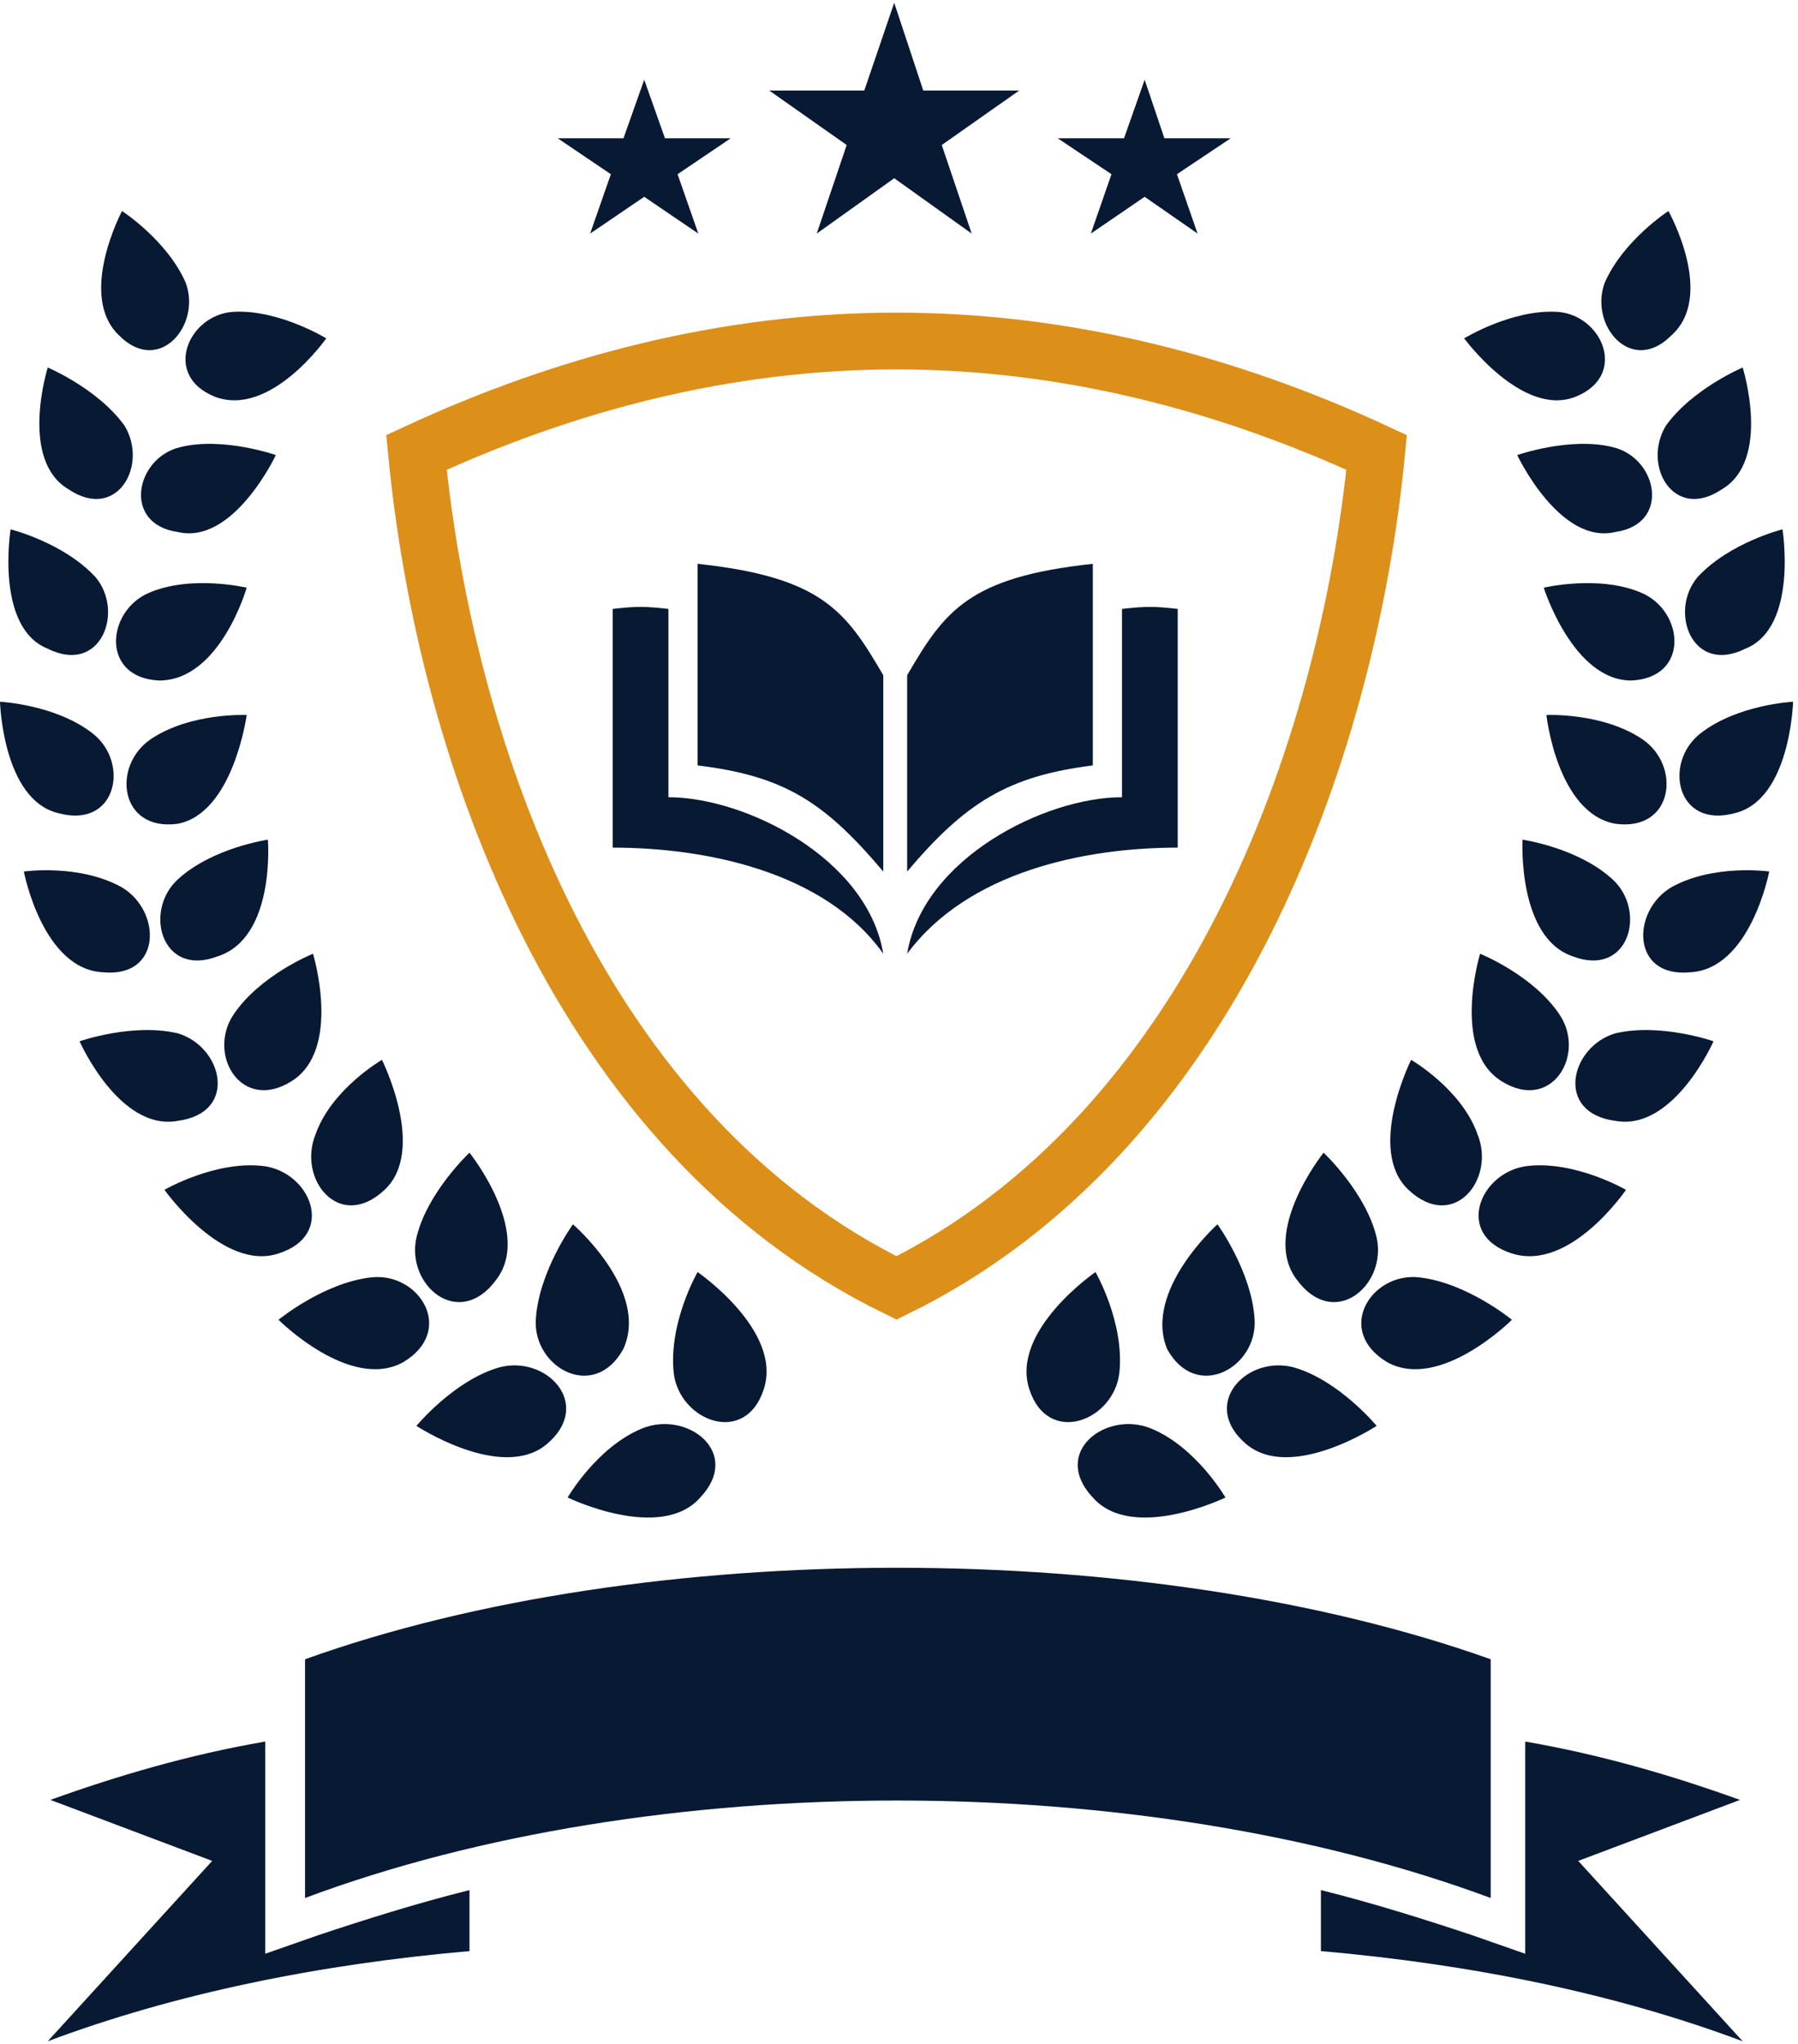
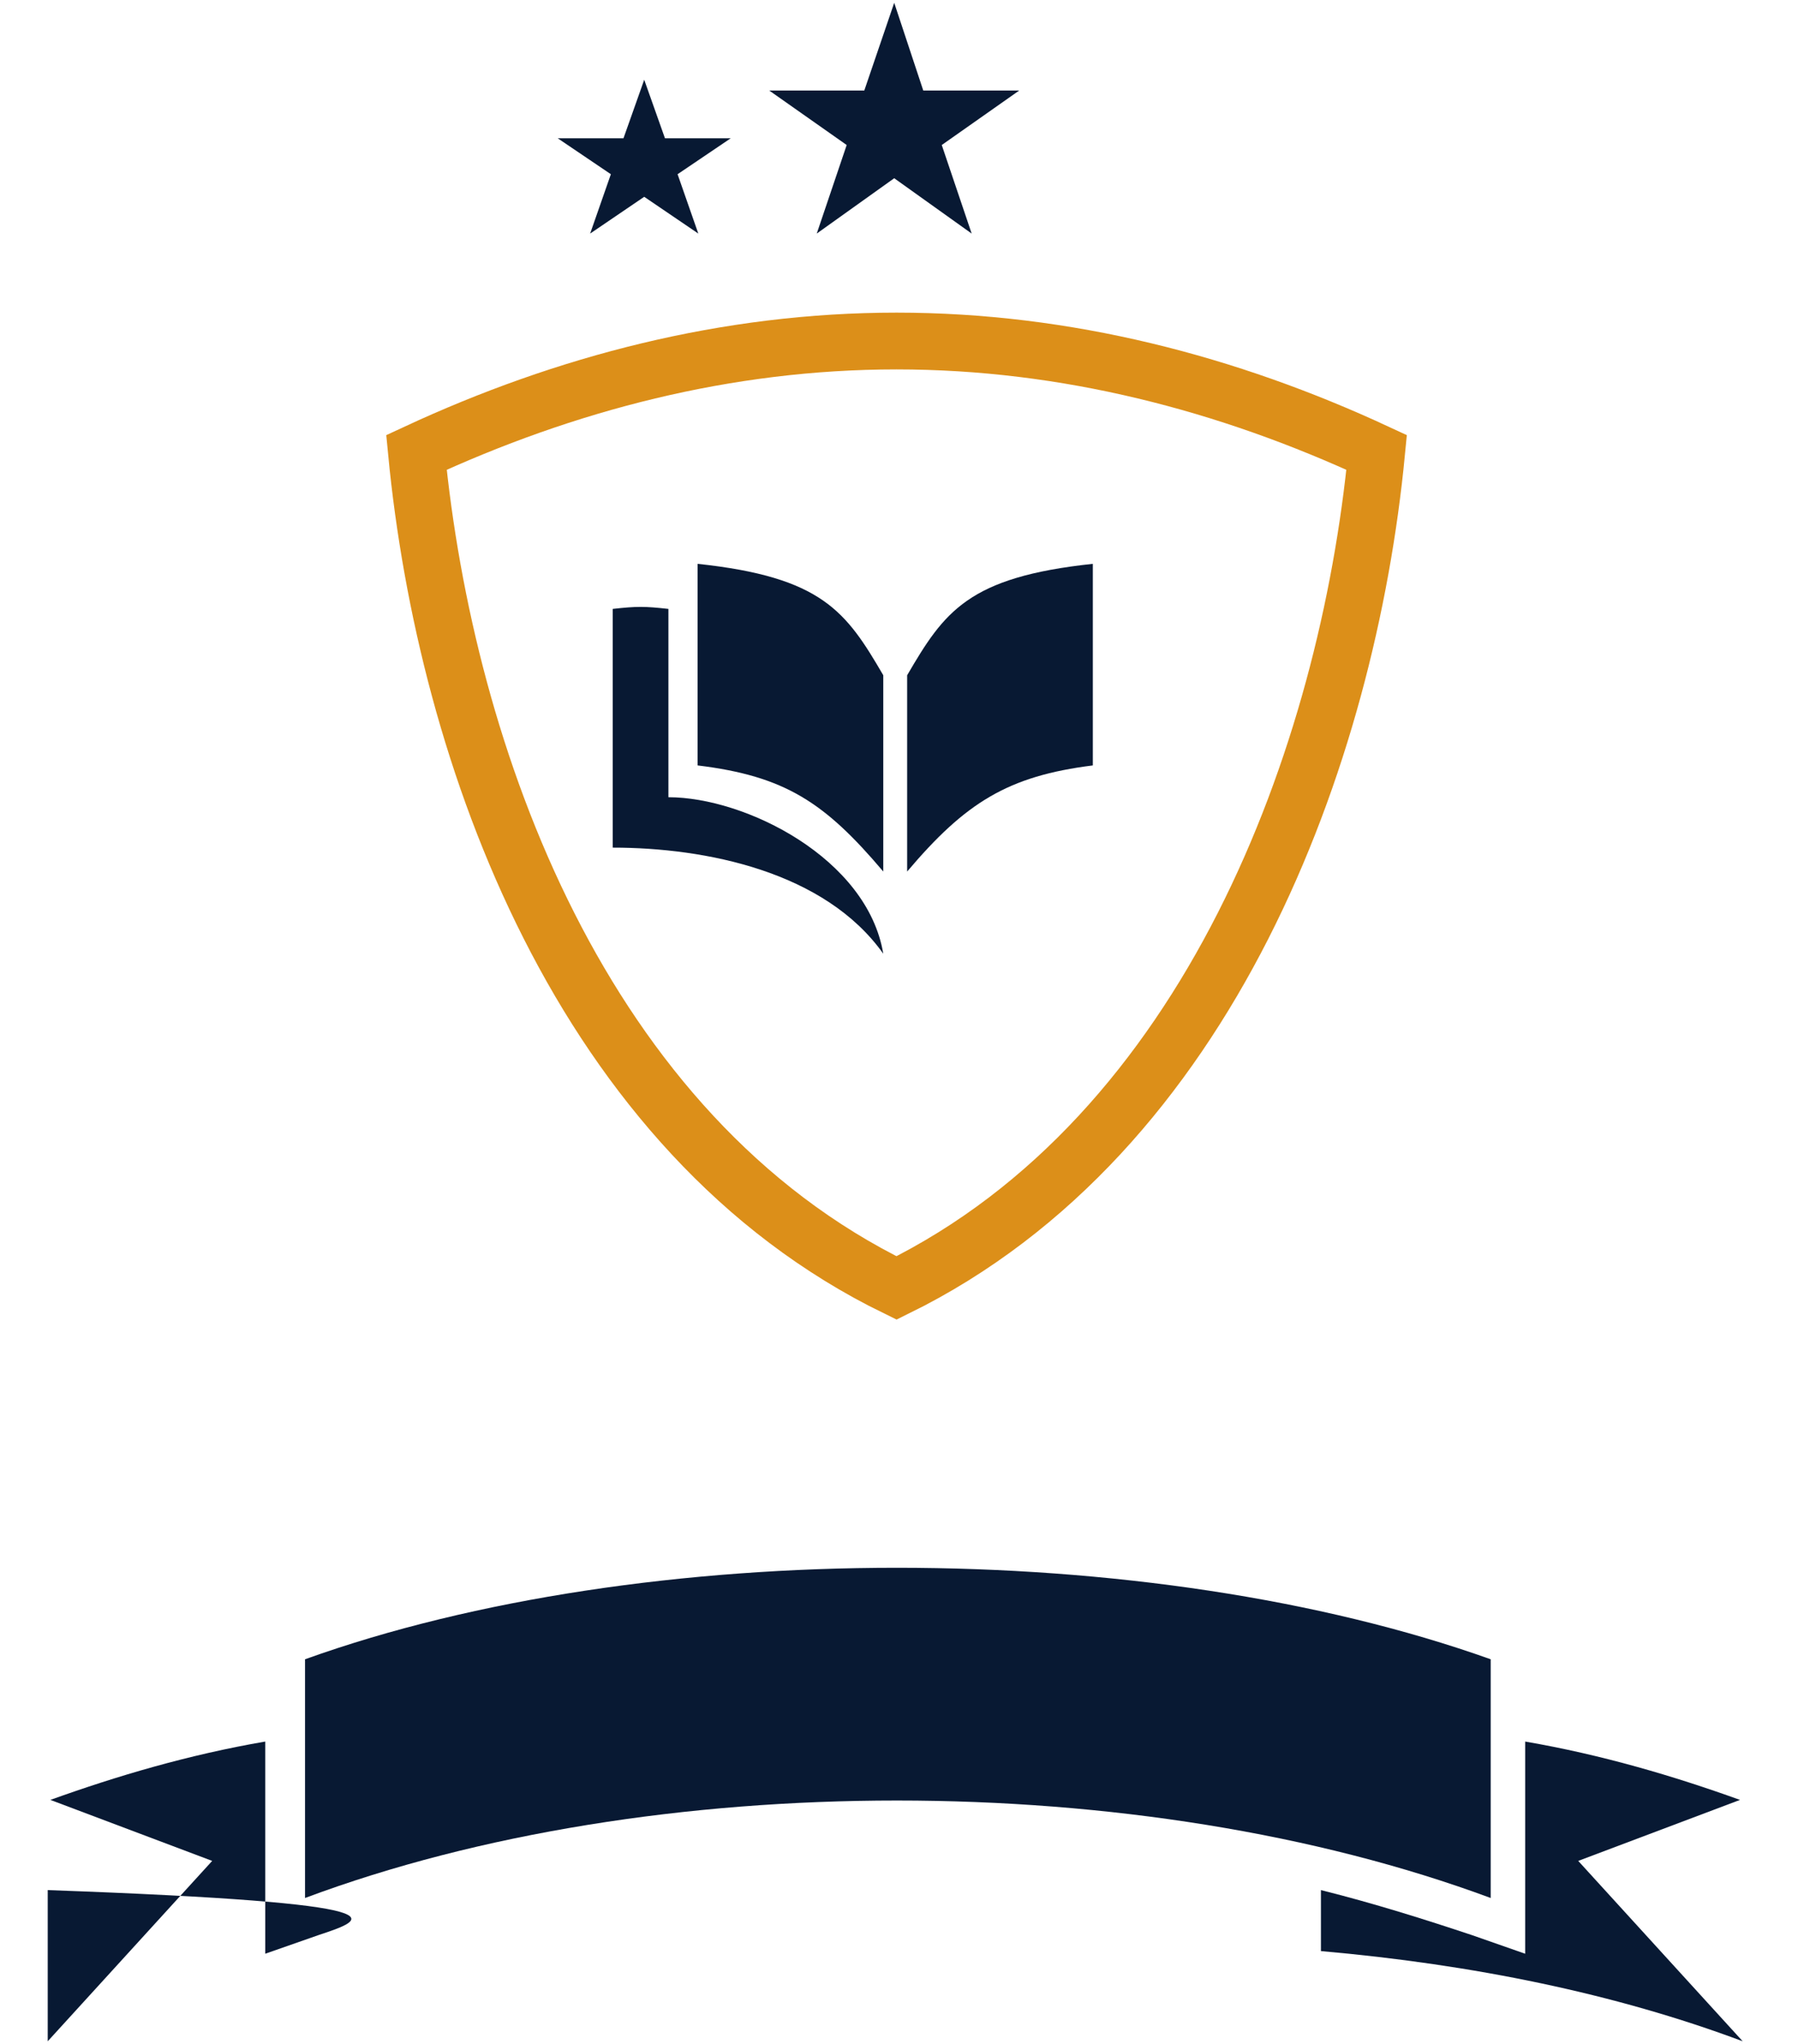
<svg xmlns="http://www.w3.org/2000/svg" width="95" height="108" viewBox="0 0 95 108" fill="none">
-   <path fill-rule="evenodd" clip-rule="evenodd" d="M64.749 79.122C64.749 79.122 63.207 76.459 60.825 75.478C58.442 74.497 55.499 76.74 57.741 79.122C59.843 81.504 64.749 79.122 64.749 79.122ZM57.882 67.21C57.882 67.21 59.423 69.872 59.143 72.535C58.862 75.058 55.359 76.459 54.378 73.376C53.397 70.293 57.882 67.21 57.882 67.21ZM77.362 17.877C77.362 17.877 79.885 16.336 82.267 16.476C84.65 16.616 86.051 19.84 83.248 20.961C80.445 22.082 77.362 17.877 77.362 17.877ZM88.153 11.15C88.153 11.15 85.771 12.692 84.79 14.934C83.949 17.177 86.191 19.84 88.293 17.737C90.676 15.635 88.153 11.15 88.153 11.15ZM80.165 24.044C80.165 24.044 82.968 23.063 85.21 23.624C87.593 24.184 88.293 27.688 85.35 28.108C82.407 28.809 80.165 24.044 80.165 24.044ZM92.077 19.419C92.077 19.419 89.415 20.54 88.013 22.502C86.752 24.605 88.434 27.548 90.956 25.866C93.619 24.324 92.077 19.419 92.077 19.419ZM81.566 31.051C81.566 31.051 84.51 30.351 86.752 31.332C88.994 32.313 89.275 35.816 86.191 35.956C83.108 35.956 81.566 31.051 81.566 31.051ZM94.18 27.968C94.18 27.968 91.377 28.669 89.695 30.491C88.153 32.313 89.415 35.676 92.218 34.275C95.021 33.154 94.18 27.968 94.18 27.968ZM81.707 37.778C81.707 37.778 84.65 37.638 86.752 39.04C88.854 40.441 88.434 43.945 85.35 43.525C82.267 42.964 81.707 37.778 81.707 37.778ZM94.74 37.078C94.74 37.078 91.797 37.218 89.835 38.759C87.873 40.301 88.574 43.805 91.657 42.964C94.6 42.263 94.74 37.078 94.74 37.078ZM80.445 44.365C80.445 44.365 83.388 44.786 85.21 46.468C87.032 48.149 86.051 51.653 83.108 50.532C80.165 49.551 80.445 44.365 80.445 44.365ZM93.479 46.047C93.479 46.047 90.536 45.627 88.293 46.888C86.191 48.149 86.191 51.653 89.274 51.373C92.498 51.233 93.479 46.047 93.479 46.047ZM78.203 50.392C78.203 50.392 81.006 51.513 82.407 53.615C83.809 55.717 81.987 58.8 79.324 57.119C76.661 55.437 78.203 50.392 78.203 50.392ZM90.536 55.017C90.536 55.017 87.733 54.036 85.35 54.596C82.968 55.297 82.127 58.8 85.35 59.221C88.434 59.782 90.536 55.017 90.536 55.017ZM74.559 55.998C74.559 55.998 77.222 57.539 78.063 59.922C79.044 62.304 76.801 65.107 74.419 62.865C72.176 60.763 74.559 55.998 74.559 55.998ZM85.911 62.865C85.911 62.865 83.248 61.323 80.725 61.603C78.203 61.884 76.801 65.247 79.885 66.228C82.968 67.209 85.911 62.865 85.911 62.865ZM69.934 60.903C69.934 60.903 72.177 63.005 72.737 65.388C73.298 67.91 70.495 70.293 68.533 67.63C66.571 65.107 69.934 60.903 69.934 60.903ZM79.885 69.732C79.885 69.732 77.502 67.77 74.979 67.49C72.457 67.209 70.495 70.293 73.298 71.975C76.101 73.516 79.885 69.732 79.885 69.732ZM64.328 64.687C64.328 64.687 66.15 67.209 66.29 69.732C66.43 72.255 63.207 74.077 61.665 71.274C60.404 68.191 64.328 64.687 64.328 64.687ZM72.737 75.338C72.737 75.338 70.775 72.956 68.392 72.255C65.87 71.554 63.347 74.217 65.87 76.319C68.252 78.281 72.737 75.338 72.737 75.338Z" fill="#081933" />
-   <path fill-rule="evenodd" clip-rule="evenodd" d="M29.992 79.122C29.992 79.122 31.533 76.459 33.916 75.478C36.298 74.497 39.241 76.74 36.999 79.122C34.897 81.504 29.992 79.122 29.992 79.122ZM36.859 67.21C36.859 67.21 35.317 69.872 35.597 72.535C35.878 75.058 39.382 76.459 40.363 73.376C41.344 70.293 36.859 67.21 36.859 67.21ZM17.238 17.877C17.238 17.877 14.716 16.336 12.333 16.476C9.951 16.616 8.549 19.84 11.352 20.961C14.295 22.082 17.238 17.877 17.238 17.877ZM6.447 11.15C6.447 11.15 8.829 12.692 9.81 14.934C10.651 17.177 8.409 19.84 6.307 17.737C4.064 15.635 6.447 11.15 6.447 11.15ZM14.575 24.044C14.575 24.044 11.773 23.063 9.53 23.624C7.148 24.184 6.447 27.688 9.39 28.108C12.333 28.809 14.575 24.044 14.575 24.044ZM2.523 19.419C2.523 19.419 5.185 20.54 6.587 22.502C7.848 24.605 6.166 27.548 3.644 25.866C0.981 24.324 2.523 19.419 2.523 19.419ZM13.034 31.051C13.034 31.051 10.091 30.351 7.848 31.332C5.606 32.313 5.326 35.816 8.409 35.956C11.632 35.956 13.034 31.051 13.034 31.051ZM0.561 27.968C0.561 27.968 3.364 28.669 5.045 30.491C6.587 32.313 5.326 35.676 2.523 34.275C-0.28 33.154 0.561 27.968 0.561 27.968ZM13.034 37.778C13.034 37.778 10.091 37.638 7.988 39.04C5.886 40.441 6.307 43.945 9.39 43.525C12.333 42.964 13.034 37.778 13.034 37.778ZM0 37.078C0 37.078 2.943 37.218 4.905 38.759C6.867 40.301 6.166 43.805 3.083 42.964C0.14 42.263 0 37.078 0 37.078ZM14.155 44.365C14.155 44.365 11.212 44.786 9.39 46.468C7.568 48.149 8.549 51.653 11.492 50.532C14.575 49.551 14.155 44.365 14.155 44.365ZM1.261 46.047C1.261 46.047 4.204 45.627 6.447 46.888C8.549 48.149 8.549 51.653 5.466 51.373C2.242 51.233 1.261 46.047 1.261 46.047ZM16.538 50.392C16.538 50.392 13.735 51.513 12.333 53.615C10.932 55.717 12.753 58.8 15.416 57.119C18.079 55.437 16.538 50.392 16.538 50.392ZM4.204 55.017C4.204 55.017 7.007 54.036 9.39 54.596C11.772 55.297 12.613 58.8 9.39 59.221C6.307 59.782 4.204 55.017 4.204 55.017ZM20.181 55.998C20.181 55.998 17.518 57.539 16.678 59.922C15.697 62.304 17.939 65.107 20.321 62.865C22.564 60.763 20.181 55.998 20.181 55.998ZM8.689 62.865C8.689 62.865 11.352 61.323 13.875 61.603C16.397 61.884 17.799 65.247 14.716 66.228C11.772 67.209 8.689 62.865 8.689 62.865ZM24.806 60.903C24.806 60.903 22.564 63.005 22.003 65.388C21.442 67.91 24.245 70.293 26.208 67.63C28.17 65.107 24.806 60.903 24.806 60.903ZM14.716 69.732C14.716 69.732 17.098 67.77 19.621 67.49C22.143 67.209 24.105 70.293 21.302 71.975C18.499 73.516 14.716 69.732 14.716 69.732ZM30.272 64.687C30.272 64.687 28.45 67.209 28.31 69.732C28.17 72.255 31.393 74.077 32.935 71.274C34.336 68.191 30.272 64.687 30.272 64.687ZM22.003 75.338C22.003 75.338 23.965 72.956 26.348 72.255C28.87 71.554 31.393 74.217 28.87 76.319C26.488 78.281 22.003 75.338 22.003 75.338Z" fill="#081933" />
  <path d="M47.37 68.05C63.908 59.922 71.196 39.88 72.737 23.904C64.889 20.26 56.34 18.018 47.37 18.018C38.401 18.018 29.852 20.26 22.004 23.904C23.545 39.88 30.693 59.922 47.37 68.05Z" stroke="#dc8f19" stroke-width="3" stroke-miterlimit="22.926" />
  <path fill-rule="evenodd" clip-rule="evenodd" d="M92.077 107.852C85.35 105.33 77.782 103.788 69.793 103.087V99.864C72.596 100.565 75.259 101.406 77.782 102.246L80.585 103.227V100.144V92.016C84.649 92.716 88.433 93.838 91.936 95.099L83.388 98.322L92.077 107.852Z" fill="#081933" />
-   <path fill-rule="evenodd" clip-rule="evenodd" d="M2.522 107.852C9.249 105.33 16.817 103.788 24.806 103.087V99.864C22.003 100.565 19.34 101.406 16.817 102.246L14.014 103.227V100.144V92.016C9.95 92.716 6.166 93.838 2.662 95.099L11.211 98.322L2.522 107.852Z" fill="#081933" />
+   <path fill-rule="evenodd" clip-rule="evenodd" d="M2.522 107.852V99.864C22.003 100.565 19.34 101.406 16.817 102.246L14.014 103.227V100.144V92.016C9.95 92.716 6.166 93.838 2.662 95.099L11.211 98.322L2.522 107.852Z" fill="#081933" />
  <path fill-rule="evenodd" clip-rule="evenodd" d="M16.117 87.669V100.282C34.476 93.415 60.263 93.415 78.763 100.282V87.669C60.684 81.222 34.056 81.222 16.117 87.669Z" fill="#081933" />
  <path d="M19.901 89.631L21.162 89.351C21.302 89.351 21.442 89.211 21.582 89.211C21.863 89.071 22.003 89.071 22.143 89.071C22.283 89.071 22.423 89.071 22.423 89.071C22.423 89.211 22.423 89.211 22.283 89.211C22.143 89.211 22.003 89.351 21.863 89.491C21.863 89.631 21.863 89.912 21.863 90.332C22.003 90.752 22.003 91.173 22.143 91.593C22.283 92.294 22.563 92.855 22.703 93.135C22.844 93.415 22.984 93.555 23.264 93.696C23.544 93.836 23.825 93.836 24.245 93.696C24.666 93.555 24.946 93.415 25.086 93.275C25.226 92.995 25.366 92.715 25.226 92.434C25.226 92.014 25.086 91.313 24.806 90.332C24.666 89.771 24.526 89.351 24.385 89.211C24.245 89.071 24.105 88.93 23.825 88.93C23.684 88.93 23.544 88.93 23.544 88.79C23.544 88.65 23.544 88.65 23.685 88.65C23.685 88.65 23.825 88.65 23.965 88.65C24.105 88.65 24.245 88.65 24.385 88.51C24.526 88.51 24.666 88.37 24.946 88.37C25.086 88.37 25.226 88.23 25.226 88.23C25.366 88.23 25.366 88.23 25.506 88.23C25.506 88.23 25.506 88.37 25.366 88.37C25.226 88.37 25.086 88.51 25.086 88.65C24.946 88.79 24.946 88.93 25.086 89.211C25.086 89.491 25.226 90.192 25.506 91.173C25.646 91.874 25.787 92.434 25.647 92.714C25.647 92.995 25.366 93.415 25.086 93.555C24.806 93.836 24.385 93.976 23.825 94.116C23.404 94.256 23.124 94.256 22.703 94.256C22.423 94.256 22.143 94.256 21.863 94.116C21.722 93.976 21.442 93.836 21.302 93.696C21.162 93.555 21.022 93.275 21.022 92.855L20.461 90.752C20.321 90.472 20.321 90.192 20.181 90.052C20.041 89.911 20.041 89.771 19.901 89.771C19.76 89.771 19.76 89.771 19.48 89.771C19.34 89.771 19.34 89.771 19.34 89.771C19.34 89.771 19.34 89.771 19.34 89.631C19.761 89.631 19.901 89.631 19.901 89.631ZM27.889 87.809C29.431 89.071 30.692 90.052 31.813 90.752C31.813 90.612 31.813 90.472 31.813 90.332L31.533 88.79C31.393 88.37 31.393 88.09 31.253 87.949C31.112 87.809 31.112 87.669 30.972 87.669C30.832 87.669 30.692 87.529 30.412 87.529C30.271 87.529 30.271 87.529 30.271 87.389C30.271 87.249 30.271 87.249 30.412 87.249H30.552C30.692 87.249 30.972 87.249 31.253 87.109C31.673 87.109 31.953 86.968 32.093 86.968C32.234 86.968 32.234 86.968 32.234 86.968C32.374 86.968 32.374 86.968 32.374 87.109C32.374 87.249 32.374 87.249 32.234 87.249C32.093 87.249 31.953 87.389 31.813 87.529C31.673 87.669 31.673 87.949 31.673 88.37L32.093 90.612L32.374 92.294C32.374 92.434 32.374 92.574 32.234 92.574C32.234 92.574 32.234 92.574 32.093 92.574C32.093 92.574 31.813 92.434 31.393 92.154C30.972 91.874 30.412 91.453 29.571 90.752C28.73 90.192 28.169 89.631 27.889 89.351C27.889 89.491 28.029 90.052 28.309 91.313C28.45 91.733 28.45 92.014 28.59 92.294C28.73 92.574 28.87 92.714 29.01 92.714C29.15 92.714 29.431 92.855 29.571 92.714C29.711 92.714 29.711 92.714 29.711 92.855C29.711 92.995 29.711 92.995 29.571 92.995C29.571 92.995 29.431 92.995 29.291 92.995C29.15 92.995 28.87 92.995 28.73 93.135C28.309 93.275 28.029 93.275 27.889 93.275C27.749 93.275 27.749 93.275 27.609 93.275C27.468 93.275 27.468 93.275 27.468 93.135C27.468 93.135 27.469 92.995 27.749 92.995C28.029 92.855 28.169 92.714 28.309 92.574C28.309 92.434 28.309 92.154 28.309 91.733C28.029 90.332 27.889 89.491 27.749 89.211C27.609 88.93 27.468 88.65 27.328 88.37C27.048 88.09 26.908 88.09 26.628 88.09C26.488 88.09 26.488 88.09 26.488 87.949C26.488 87.809 26.488 87.809 26.628 87.809C26.628 87.809 26.628 87.809 26.768 87.809C26.768 87.809 26.908 87.809 27.048 87.809C27.328 87.809 27.609 87.809 27.889 87.809ZM33.355 86.828C33.495 86.828 33.635 86.828 33.915 86.828C34.196 86.828 34.336 86.828 34.476 86.828L35.737 86.688C35.877 86.688 35.877 86.688 35.877 86.828C35.877 86.828 35.877 86.968 35.737 86.968C35.457 86.968 35.317 87.109 35.317 87.109C35.317 87.109 35.177 87.249 35.177 87.529C35.177 87.809 35.177 88.23 35.317 88.93C35.457 89.771 35.457 90.472 35.597 90.893C35.737 91.313 35.737 91.593 35.877 91.733C36.017 91.874 36.158 91.874 36.298 91.874C36.438 91.874 36.438 91.874 36.578 92.014C36.578 92.154 36.578 92.154 36.438 92.154H36.298C35.737 92.154 35.457 92.154 35.177 92.294C34.756 92.294 34.476 92.434 34.336 92.434C34.196 92.434 34.196 92.434 34.056 92.434C33.915 92.434 33.915 92.434 33.915 92.294C33.915 92.294 33.915 92.154 34.056 92.154C34.336 92.154 34.476 92.014 34.476 91.874C34.476 91.733 34.616 91.453 34.476 91.173C34.476 90.752 34.336 90.192 34.336 89.351C34.196 88.51 34.196 87.949 34.056 87.669C34.056 87.389 33.915 87.249 33.775 87.109C33.635 87.109 33.495 86.968 33.355 86.968C33.215 86.968 33.215 86.968 33.355 86.828C33.215 86.828 33.215 86.828 33.355 86.828ZM39.802 91.733H39.521L38.68 89.771C38.4 89.351 38.12 88.65 37.84 87.949C37.559 87.249 37.279 86.828 37.139 86.688C36.999 86.548 36.999 86.548 36.858 86.408C36.858 86.408 36.718 86.408 36.578 86.408C36.438 86.408 36.438 86.408 36.438 86.268C36.438 86.127 36.438 86.127 36.578 86.127H37.699C38.12 86.127 38.4 86.128 38.82 85.987C38.961 85.987 38.961 85.987 38.961 85.987C39.101 85.987 39.101 85.987 39.101 86.127C39.101 86.127 39.101 86.268 38.961 86.268C38.68 86.268 38.54 86.548 38.54 86.688C38.54 87.109 38.961 88.23 39.802 90.052C39.942 89.491 40.222 88.79 40.362 88.23L40.642 87.109C40.642 86.968 40.642 86.828 40.642 86.688C40.642 86.548 40.642 86.408 40.502 86.408C40.362 86.268 40.362 86.268 40.222 86.268C40.082 86.268 40.082 86.268 40.082 86.127C40.082 85.987 40.082 85.987 40.222 85.987C40.362 85.987 40.362 85.987 40.502 85.987C40.783 85.987 40.923 85.987 41.063 85.987C41.203 85.987 41.483 85.987 41.623 85.987C41.764 85.987 41.764 85.987 41.904 85.987C42.044 85.987 42.044 85.987 42.044 86.127C42.044 86.127 42.044 86.268 41.904 86.268C41.764 86.268 41.623 86.408 41.483 86.408C41.343 86.548 41.343 86.688 41.203 86.828C41.063 86.968 40.923 87.389 40.782 88.09L40.222 90.052C40.082 90.752 39.802 91.453 39.802 91.733ZM47.229 85.987C47.369 86.408 47.37 86.828 47.51 87.249C47.51 87.389 47.51 87.389 47.37 87.389C47.37 87.389 47.229 87.389 47.229 87.249C46.949 86.828 46.669 86.548 46.388 86.408C46.108 86.268 45.828 86.268 45.407 86.268C45.127 86.268 44.987 86.268 44.707 86.268C44.707 86.688 44.707 87.249 44.707 87.809C44.707 87.949 44.707 88.09 44.707 88.37H44.987C45.127 88.37 45.407 88.37 45.548 88.23C45.688 88.23 45.828 88.09 45.968 87.949C46.108 87.809 46.108 87.669 46.108 87.669C46.108 87.529 46.108 87.529 46.248 87.529C46.389 87.529 46.388 87.529 46.388 87.669C46.388 87.809 46.388 88.37 46.388 89.211C46.388 89.351 46.388 89.491 46.388 89.491C46.388 89.631 46.389 89.631 46.248 89.631C46.248 89.631 46.108 89.491 46.108 89.351C46.108 89.07 45.968 88.93 45.688 88.79C45.547 88.65 45.127 88.65 44.707 88.65C44.707 89.07 44.707 89.351 44.707 89.491C44.707 90.052 44.707 90.472 44.707 90.612C44.707 90.752 44.847 90.893 44.987 90.893C45.127 91.033 45.267 91.033 45.548 91.033C46.529 91.033 47.229 90.752 47.65 90.052C47.65 89.911 47.79 89.912 47.79 89.912C47.93 89.912 47.93 89.911 47.93 90.052V90.192L47.65 91.313H46.108C45.688 91.313 45.267 91.313 44.987 91.313C44.566 91.313 44.286 91.313 44.146 91.313C43.866 91.313 43.586 91.313 43.165 91.313H43.025C42.885 91.313 42.885 91.313 42.885 91.173C42.885 91.033 42.885 91.033 43.025 91.033C43.305 91.033 43.445 90.892 43.586 90.752C43.726 90.612 43.726 90.332 43.726 89.912V87.809C43.726 87.109 43.726 86.688 43.726 86.548C43.726 86.408 43.726 86.268 43.586 86.268C43.445 86.268 43.305 86.127 43.165 86.127C43.025 86.127 43.025 86.128 43.025 85.987C43.025 85.847 43.025 85.847 43.165 85.847H44.146L47.229 85.987ZM51.434 88.65C51.854 88.65 52.135 88.79 52.275 89.071C52.555 89.211 52.695 89.631 52.835 90.052C52.975 90.472 52.975 90.893 53.116 91.033C53.256 91.173 53.396 91.313 53.676 91.313C53.816 91.313 53.816 91.313 53.816 91.453C53.816 91.593 53.676 91.593 53.536 91.593L51.994 91.453C51.854 91.313 51.714 91.033 51.714 90.612C51.714 90.052 51.574 89.631 51.574 89.491C51.434 89.211 51.434 89.071 51.294 88.93C51.154 88.79 51.013 88.79 50.733 88.79C50.733 88.79 50.593 88.79 50.453 88.79C50.453 89.771 50.313 90.332 50.313 90.612C50.313 90.892 50.313 91.033 50.453 91.033C50.593 91.173 50.733 91.173 50.873 91.173C51.013 91.173 51.013 91.173 51.013 91.313C51.013 91.453 51.013 91.453 50.873 91.453L49.612 91.313C49.472 91.313 49.191 91.313 48.911 91.313C48.631 91.313 48.491 91.313 48.491 91.313C48.35 91.313 48.35 91.313 48.35 91.173C48.35 91.033 48.35 91.033 48.491 91.033C48.631 91.033 48.771 91.033 48.911 90.893C49.051 90.752 49.191 90.472 49.191 89.912V89.211L49.331 87.669C49.331 86.968 49.331 86.408 49.331 86.268C49.331 86.127 49.051 85.987 48.771 85.987C48.631 85.987 48.631 85.987 48.631 85.847C48.631 85.707 48.771 85.707 48.911 85.707C49.752 85.707 50.313 85.707 50.873 85.707C51.154 85.707 51.294 85.707 51.574 85.707C52.135 85.707 52.695 85.847 52.975 86.127C53.256 86.408 53.536 86.688 53.396 87.109C53.396 87.389 53.256 87.669 53.116 87.809C52.975 87.949 52.695 88.23 52.415 88.23C51.994 88.65 51.714 88.65 51.434 88.65ZM50.313 88.51C50.453 88.51 50.453 88.51 50.453 88.51C50.733 88.51 50.873 88.51 51.154 88.37C51.434 88.23 51.574 88.09 51.714 87.949C51.854 87.809 51.854 87.529 51.854 87.389C51.854 87.109 51.714 86.828 51.574 86.548C51.434 86.408 51.153 86.268 50.733 86.268C50.593 86.268 50.453 86.268 50.313 86.268V88.51ZM57.881 86.828L58.021 86.688C58.021 86.548 58.161 86.548 58.161 86.548C58.301 86.548 58.301 86.688 58.301 86.688V87.809V87.949C58.301 88.09 58.301 88.09 58.161 88.09H58.021C58.021 88.09 58.021 87.949 57.881 87.809C57.74 87.529 57.6 87.249 57.32 87.109C57.04 86.828 56.76 86.688 56.479 86.688C56.199 86.688 55.919 86.688 55.778 86.828C55.638 86.968 55.498 87.109 55.498 87.389C55.498 87.529 55.498 87.809 55.638 87.949C55.778 88.09 56.059 88.23 56.479 88.51C57.18 88.79 57.6 89.071 57.881 89.491C58.161 89.771 58.161 90.192 58.161 90.612C58.161 91.033 58.021 91.313 57.74 91.593C57.46 91.874 57.32 92.014 57.04 92.154C56.759 92.294 56.479 92.294 56.059 92.294C55.778 92.294 55.638 92.154 55.358 92.154C55.078 92.014 54.938 91.874 54.657 91.733C54.657 91.733 54.517 91.874 54.517 92.014C54.517 92.154 54.377 92.154 54.377 92.154C54.377 92.154 54.237 92.014 54.237 91.874V90.332V90.192C54.237 90.052 54.237 90.052 54.377 90.052C54.377 90.052 54.517 90.192 54.517 90.332C54.657 90.752 54.797 91.173 55.078 91.453C55.358 91.733 55.638 91.874 56.059 92.014C56.339 92.014 56.619 92.014 56.9 91.874C57.18 91.733 57.18 91.453 57.32 91.313C57.32 91.033 57.32 90.892 57.18 90.612C57.04 90.472 56.759 90.192 56.199 90.052C55.778 89.911 55.498 89.631 55.218 89.491C55.078 89.351 54.797 89.071 54.797 88.93C54.657 88.65 54.657 88.37 54.657 88.23C54.657 87.809 54.938 87.389 55.218 87.249C55.638 86.968 56.059 86.828 56.619 86.968C57.04 86.408 57.46 86.548 57.881 86.828ZM59.703 86.828C59.843 86.828 59.983 86.828 60.263 86.968C60.543 86.968 60.684 87.109 60.824 87.109L62.085 87.249C62.225 87.249 62.225 87.249 62.225 87.389C62.225 87.389 62.225 87.529 62.085 87.529C61.805 87.529 61.665 87.529 61.665 87.529C61.524 87.529 61.525 87.669 61.384 87.949C61.244 88.09 61.244 88.65 61.104 89.351C60.964 90.192 60.824 90.892 60.824 91.313C60.824 91.733 60.824 92.014 60.824 92.154C60.824 92.294 60.964 92.294 61.244 92.434C61.384 92.434 61.384 92.434 61.384 92.574C61.384 92.714 61.244 92.714 61.104 92.714H60.964C60.403 92.574 60.123 92.574 59.983 92.434C59.562 92.434 59.282 92.294 59.002 92.294C58.862 92.294 58.862 92.294 58.721 92.294C58.581 92.294 58.581 92.294 58.581 92.154C58.581 92.154 58.581 92.014 58.721 92.014C59.002 92.014 59.142 92.014 59.282 91.874C59.422 91.733 59.422 91.593 59.562 91.173C59.703 90.752 59.702 90.192 59.843 89.491C59.983 88.65 59.983 88.09 59.983 87.809C59.983 87.529 59.983 87.389 59.983 87.249C59.983 87.109 59.843 87.109 59.562 87.109C59.422 87.109 59.422 86.968 59.422 86.968C59.562 86.828 59.703 86.828 59.703 86.828ZM63.066 87.249C64.468 87.529 65.448 87.809 66.149 87.949C66.71 88.09 67.27 88.09 67.831 88.23C68.111 88.23 68.252 88.23 68.392 88.37C68.392 88.37 68.532 88.37 68.672 88.37C68.672 88.51 68.672 88.65 68.672 89.071V89.771C68.672 89.912 68.532 89.912 68.532 89.912C68.532 89.912 68.392 89.771 68.392 89.631C68.392 89.351 68.251 89.211 68.111 88.93C67.971 88.79 67.831 88.65 67.551 88.51C67.41 88.37 66.99 88.37 66.57 88.23C66.43 88.65 66.289 89.211 66.149 89.771C66.009 90.472 65.869 91.033 65.869 91.593C65.729 92.154 65.729 92.574 65.729 92.714C65.729 92.855 65.729 92.995 65.869 92.995C66.009 93.135 66.149 93.135 66.43 93.275C66.57 93.275 66.57 93.415 66.57 93.415C66.57 93.555 66.57 93.555 66.43 93.555H66.29L65.448 93.415C64.748 93.275 64.468 93.275 64.327 93.135L63.767 92.995C63.767 92.995 63.627 92.995 63.486 92.995C63.486 92.995 63.346 92.995 63.346 92.855C63.346 92.714 63.486 92.714 63.486 92.714C63.767 92.714 63.907 92.714 64.047 92.714C64.187 92.574 64.327 92.434 64.327 92.294C64.468 92.014 64.468 91.593 64.608 90.893C64.888 89.771 65.028 88.79 65.028 88.09C64.608 87.95 64.327 87.949 64.047 87.949C63.907 87.949 63.627 87.95 63.486 88.09C63.206 88.23 63.066 88.37 62.926 88.65C62.926 88.79 62.786 88.79 62.786 88.79C62.646 88.79 62.645 88.79 62.645 88.65C62.645 88.65 62.646 88.51 62.786 88.09C62.926 87.669 63.066 87.389 63.066 87.249ZM71.895 91.593C72.876 90.752 73.437 90.332 73.437 90.052V89.912C73.437 89.771 73.297 89.771 73.157 89.631C73.016 89.631 73.016 89.491 73.016 89.491C73.016 89.351 73.157 89.351 73.157 89.351C73.157 89.351 73.157 89.351 73.297 89.351C73.577 89.491 73.858 89.491 73.998 89.631C74.138 89.631 74.418 89.771 74.698 89.771H74.838C74.979 89.771 74.979 89.771 74.979 89.912C74.979 89.912 74.979 90.052 74.838 90.052C74.698 90.052 74.418 90.052 74.278 90.052C74.138 90.052 73.857 90.192 73.577 90.472C73.297 90.752 73.017 91.033 72.596 91.313C72.176 91.593 72.035 91.874 72.035 91.874C72.035 92.014 71.895 92.294 71.755 92.714C71.615 93.415 71.475 93.976 71.475 94.116C71.475 94.256 71.615 94.396 71.895 94.536C72.036 94.536 72.035 94.677 72.035 94.677C72.035 94.817 71.895 94.817 71.895 94.817C71.755 94.817 71.615 94.677 71.195 94.677C71.055 94.677 70.914 94.536 70.774 94.536C70.494 94.396 70.214 94.396 69.793 94.396C69.653 94.396 69.653 94.396 69.653 94.396C69.513 94.396 69.513 94.256 69.513 94.256C69.513 94.256 69.513 94.116 69.653 94.116C69.933 94.116 70.073 94.116 70.213 93.976C70.354 93.836 70.494 93.555 70.494 92.995C70.634 92.574 70.634 92.294 70.634 92.154C70.634 92.014 70.494 91.733 70.354 91.173C70.213 90.752 70.073 90.332 69.933 89.912C69.793 89.491 69.653 89.211 69.513 89.071C69.373 88.93 69.233 88.79 69.093 88.79C68.952 88.79 68.952 88.65 68.952 88.65C68.952 88.51 69.093 88.51 69.093 88.51H69.233C69.653 88.65 69.933 88.79 70.073 88.79C70.354 88.93 70.774 88.93 71.054 89.071C71.195 89.071 71.195 89.071 71.195 89.071C71.335 89.071 71.335 89.071 71.335 89.211L71.195 89.351C70.914 89.351 70.774 89.351 70.774 89.491C71.195 89.631 71.335 90.332 71.895 91.593Z" fill="#081933" />
  <path fill-rule="evenodd" clip-rule="evenodd" d="M47.247 0.148L48.782 4.783H53.852L49.759 7.662L51.34 12.341L47.247 9.417L43.154 12.341L44.736 7.662L40.643 4.783H45.666L47.247 0.148Z" fill="#081933" />
-   <path fill-rule="evenodd" clip-rule="evenodd" d="M60.48 4.213L61.522 7.305H65.028L62.186 9.205L63.275 12.341L60.48 10.398L57.637 12.341L58.727 9.205L55.884 7.305H59.39L60.48 4.213Z" fill="#081933" />
  <path fill-rule="evenodd" clip-rule="evenodd" d="M34.038 4.213L35.134 7.305H38.611L35.801 9.205L36.896 12.341L34.038 10.398L31.181 12.341L32.276 9.205L29.466 7.305H32.943L34.038 4.213Z" fill="#081933" />
  <path fill-rule="evenodd" clip-rule="evenodd" d="M46.669 50.391C45.829 45.345 39.382 42.122 35.317 42.122V32.172C34.056 32.031 33.636 32.031 32.374 32.172V44.785C37.279 44.785 43.586 46.046 46.669 50.391Z" fill="#081933" />
-   <path fill-rule="evenodd" clip-rule="evenodd" d="M47.931 50.391C48.772 45.345 55.218 42.122 59.283 42.122V32.172C60.544 32.031 60.965 32.031 62.226 32.172V44.785C57.321 44.785 51.154 46.046 47.931 50.391Z" fill="#081933" />
  <path fill-rule="evenodd" clip-rule="evenodd" d="M46.669 46.048V35.677C44.707 32.314 43.446 30.492 36.859 29.791V40.442C41.483 41.003 43.586 42.404 46.669 46.048Z" fill="#081933" />
  <path fill-rule="evenodd" clip-rule="evenodd" d="M47.931 46.048V35.677C49.893 32.314 51.154 30.492 57.741 29.791V40.442C53.256 41.003 51.014 42.404 47.931 46.048Z" fill="#081933" />
</svg>